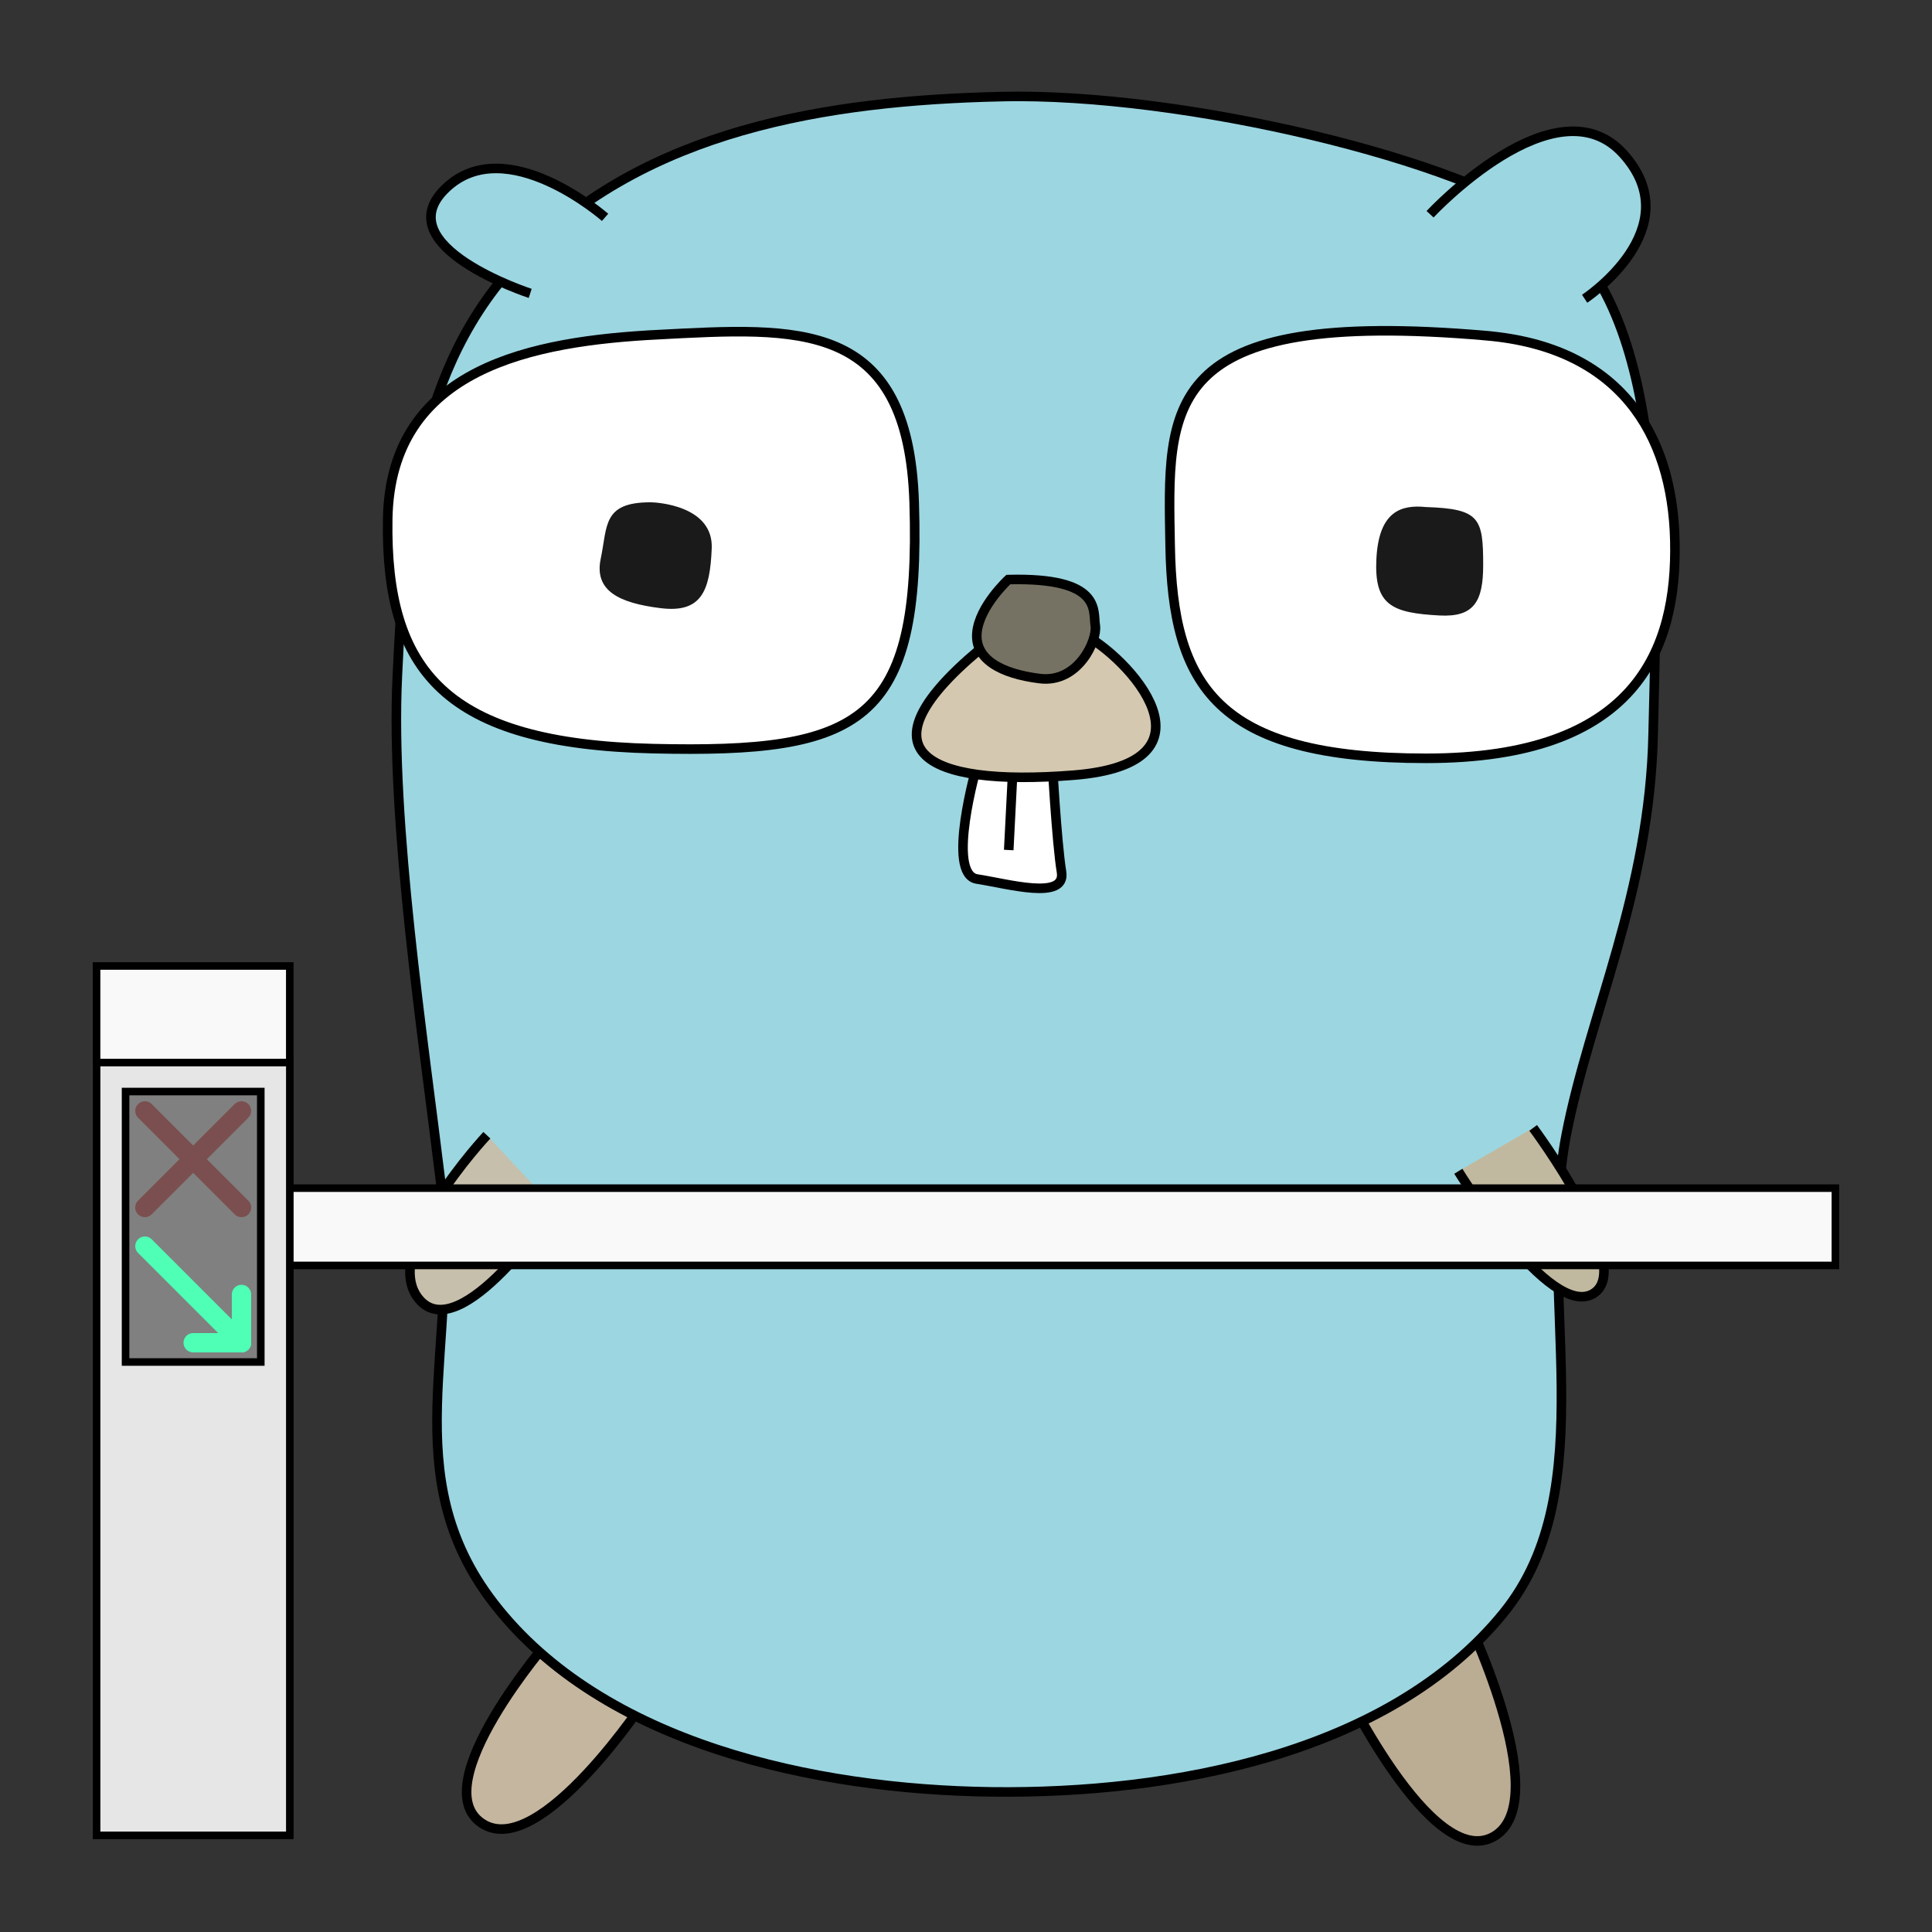
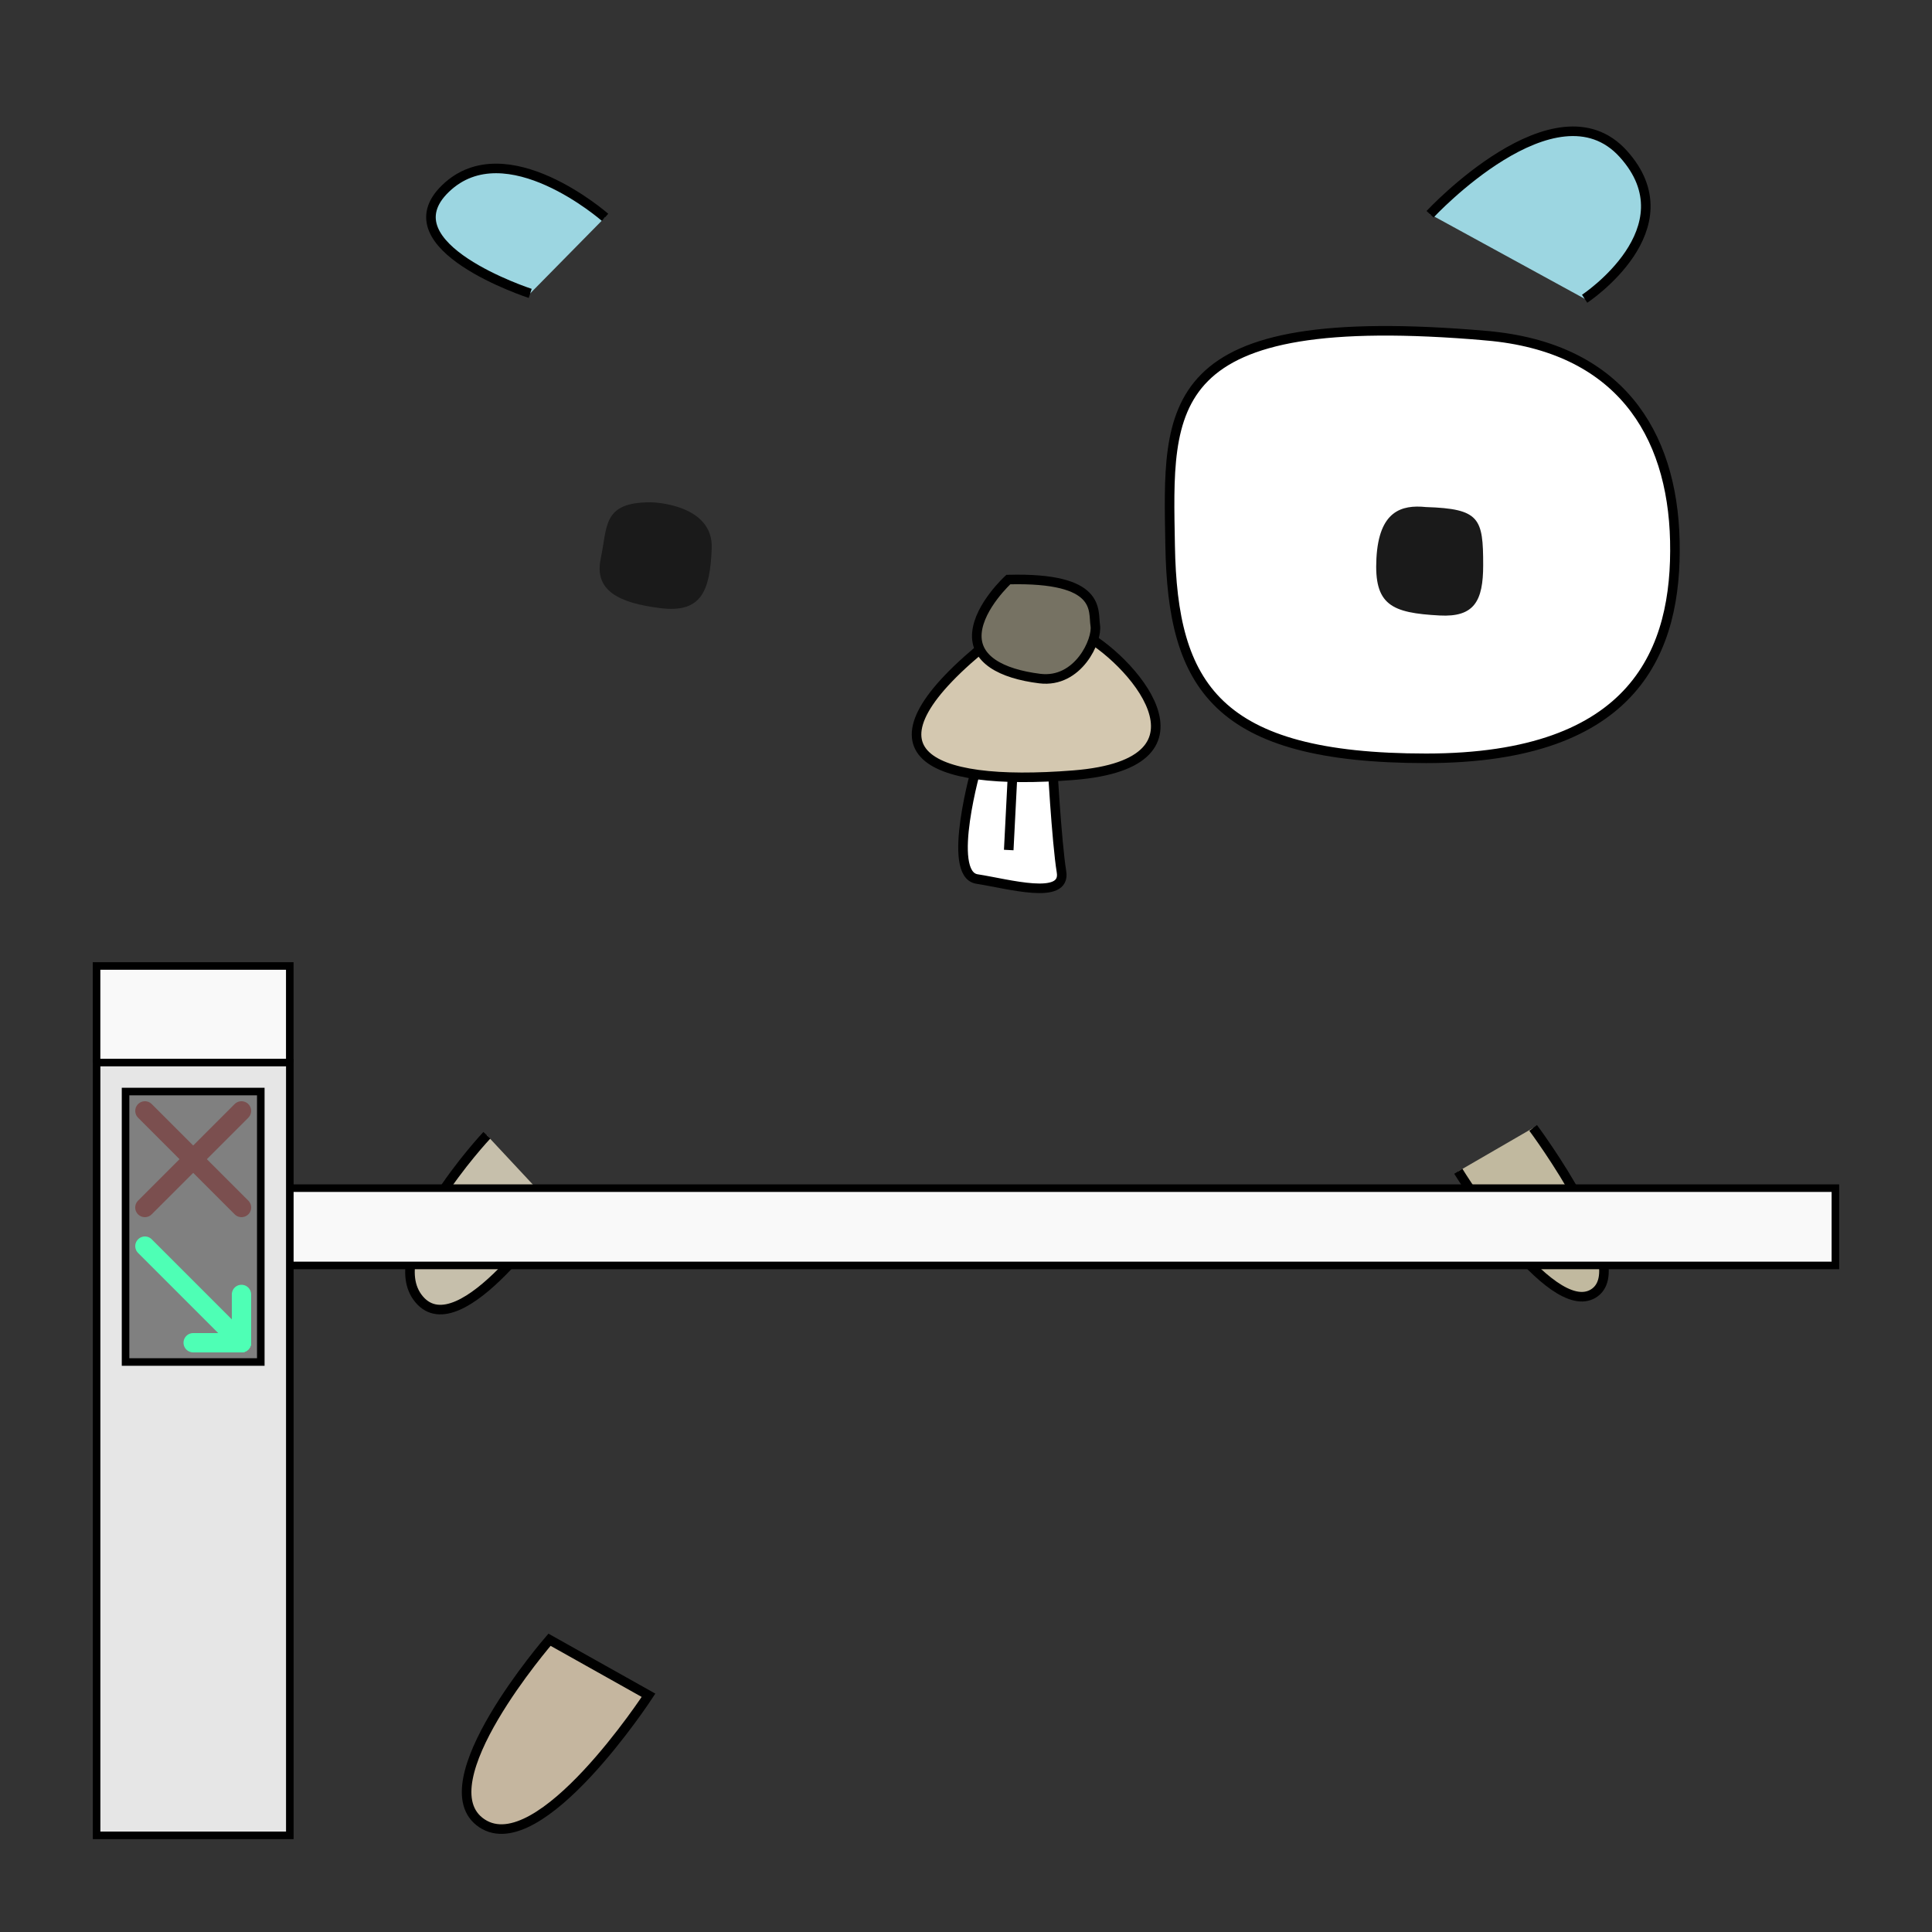
<svg xmlns="http://www.w3.org/2000/svg" xmlns:ns1="http://www.inkscape.org/namespaces/inkscape" xmlns:ns2="http://sodipodi.sourceforge.net/DTD/sodipodi-0.dtd" width="200" height="200" viewBox="0 0 52.917 52.917" version="1.1" id="svg4804" ns1:version="0.92.2 2405546, 2018-03-11" ns2:docname="radius.svg">
  <rect x="0" y="0" width="52.917" height="52.917" fill="#333333" stroke="none" />
  <defs id="defs4798" />
  <ns2:namedview id="base" pagecolor="#ffffff" bordercolor="#666666" borderopacity="1.0" ns1:pageopacity="0.0" ns1:pageshadow="2" ns1:zoom="2.8" ns1:cx="56.677708" ns1:cy="63.596437" ns1:document-units="px" ns1:current-layer="layer1" showgrid="false" fit-margin-top="10" fit-margin-left="10" fit-margin-bottom="10" fit-margin-right="10" showguides="false" ns1:guide-bbox="true" units="px" ns1:window-width="1916" ns1:window-height="1024" ns1:window-x="0" ns1:window-y="35" ns1:window-maximized="0">
    <ns2:guide position="2.646,0" orientation="1,0" id="guide5399" ns1:locked="false" ns1:label="" ns1:color="rgb(0,0,255)" />
    <ns2:guide position="50.271,0" orientation="1,0" id="guide5401" ns1:locked="false" ns1:label="" ns1:color="rgb(0,0,255)" />
    <ns2:guide position="0,50.271" orientation="0,1" id="guide5403" ns1:locked="false" ns1:label="" ns1:color="rgb(0,0,255)" />
    <ns2:guide position="0,2.646" orientation="0,1" id="guide5405" ns1:locked="false" ns1:label="" ns1:color="rgb(0,0,255)" />
    <ns2:guide position="3.44,0" orientation="1,0" id="guide5489" ns1:locked="false" ns1:label="" ns1:color="rgb(0,0,255)" />
    <ns2:guide position="7.144,0" orientation="1,0" id="guide5491" ns1:locked="false" ns1:label="" ns1:color="rgb(0,0,255)" />
    <ns2:guide position="0,23.019" orientation="0,1" id="guide5493" ns1:locked="false" ns1:label="" ns1:color="rgb(0,0,255)" />
    <ns2:guide position="0,15.61" orientation="0,1" id="guide5495" ns1:locked="false" ns1:label="" ns1:color="rgb(0,0,255)" />
    <ns2:guide position="3.44,23.019" orientation="0.707,0.707" id="guide5497" ns1:locked="false" />
    <ns2:guide position="7.144,23.019" orientation="-0.707,0.707" id="guide5499" ns1:locked="false" />
    <ns2:guide position="0,22.49" orientation="0,1" id="guide5507" ns1:locked="false" ns1:label="" ns1:color="rgb(0,0,255)" />
    <ns2:guide position="0,19.315" orientation="0,1" id="guide5509" ns1:locked="false" ns1:label="" ns1:color="rgb(0,0,255)" />
    <ns2:guide position="0,20.373" orientation="0,1" id="guide5513" ns1:locked="false" ns1:label="" ns1:color="rgb(0,0,255)" />
    <ns2:guide position="3.44,15.61" orientation="-0.707,0.707" id="guide5515" ns1:locked="false" />
    <ns2:guide position="7.144,15.61" orientation="0.707,0.707" id="guide5517" ns1:locked="false" />
    <ns2:guide position="0,18.256" orientation="0,1" id="guide5519" ns1:locked="false" ns1:label="" ns1:color="rgb(0,0,255)" />
    <ns2:guide position="0,16.14" orientation="0,1" id="guide5523" ns1:locked="false" ns1:label="" ns1:color="rgb(0,0,255)" />
    <ns2:guide position="6.615,16.14" orientation="1,0" id="guide5525" ns1:locked="false" />
    <ns2:guide position="3.969,16.14" orientation="1,0" id="guide5527" ns1:locked="false" />
    <ns2:guide position="5.292,17.462" orientation="1,0" id="guide5531" ns1:locked="false" />
    <ns2:guide position="5.292,17.462" orientation="0,1" id="guide5533" ns1:locked="false" />
  </ns2:namedview>
  <g ns1:label="Layer 1" ns1:groupmode="layer" id="layer1" transform="translate(-12.01,-245.968)">
    <path d="m 27.061,290.88 c 0,0 -3.44,3.969 -1.852,5.027 1.587,1.058 4.564,-3.506 4.564,-3.506 z" id="path917" ns1:connector-curvature="0" style="fill:#c5b69f;fill-rule:evenodd;stroke:#000000;stroke-width:0.262px" />
-     <path d="m 48.69,291.938 c 0,0 2.518,5.322 4.238,4.33 1.72,-0.992 -0.865,-6.248 -0.865,-6.248 z" id="path919" ns1:connector-curvature="0" style="fill:#bbac94;fill-rule:evenodd;stroke:#000000;stroke-width:0.262px" />
-     <path d="m 39.43,248.613 c 4.997,-0.113 12.681,1.744 15.081,3.572 3.294,2.51 2.87,9.547 2.778,13.89 -0.092,4.343 -1.742,7.672 -2.381,10.98 -0.836,4.323 1.058,9.681 -1.72,13.097 -3.124,3.841 -9.072,4.959 -14.023,4.895 -4.856,-0.064 -10.653,-1.319 -13.626,-5.159 -2.742,-3.543 -0.917,-7.062 -1.455,-11.509 -0.481,-3.975 -1.385,-9.891 -1.191,-13.89 0.207,-4.252 0.459,-8.47 3.44,-11.509 3.377,-3.444 8.274,-4.257 13.097,-4.366 z" id="path921" ns1:connector-curvature="0" style="fill:#9cd6e1;fill-rule:evenodd;stroke:#000000;stroke-width:0.262px" />
    <path d="m 25.345,277.062 c 0,0 -2.977,3.175 -1.852,4.498 1.124,1.323 3.704,-2.513 3.704,-2.513" id="path923" ns1:connector-curvature="0" style="fill:#c6bfab;fill-rule:evenodd;stroke:#000000;stroke-width:0.262px" />
    <path d="m 51.953,278.049 c 0,0 2.507,4.076 3.698,3.349 1.191,-0.728 -1.648,-4.537 -1.648,-4.537" id="path925" ns1:connector-curvature="0" style="fill:#c1b99f;fill-rule:evenodd;stroke:#000000;stroke-width:0.262px" ns2:nodetypes="ccc" />
-     <path style="fill:#ffffff;fill-rule:evenodd;stroke:#000000;stroke-width:0.262px" d="m 30.029,255.134 c 3.836,-0.198 6.859,-0.445 7.02,4.592 0.194,6.06 -1.455,6.879 -7.144,6.747 -5.688,-0.132 -7.342,-2.117 -7.276,-6.284 0.066,-4.167 4.008,-4.88 7.4,-5.055 z" id="path929" ns1:connector-curvature="0" />
    <path style="fill:#ffffff;fill-rule:evenodd;stroke:#000000;stroke-width:0.262px" d="m 52.725,255.162 c -8.964,-0.776 -8.731,1.918 -8.665,5.755 0.066,3.836 1.257,5.821 7.011,5.821 5.755,0 6.879,-2.977 6.813,-5.953 -0.066,-2.976 -1.546,-5.31 -5.159,-5.622 z" id="path931" ns1:connector-curvature="0" />
    <path style="fill:#ffffff;fill-rule:evenodd;stroke:#000000;stroke-width:0.262px" d="m 38.769,266.935 c 0,0 -0.86,2.976 0,3.109 0.86,0.132 2.447,0.595 2.315,-0.198 -0.132,-0.794 -0.265,-3.175 -0.265,-3.175 z" id="path933" ns1:connector-curvature="0" />
    <path style="fill:none;stroke:#000000;stroke-width:0.262px" ns1:connector-curvature="0" id="path937" d="m 39.639,269.25 0.132,-2.58" />
    <path style="fill:#d4c8b0;fill-rule:evenodd;stroke:#000000;stroke-width:0.262px" ns1:connector-curvature="0" id="path939" d="m 41.613,263.297 c 1.323,0.661 3.969,3.572 -0.198,3.903 -4.088,0.324 -6.085,-0.661 -2.249,-3.704" />
    <path style="fill:#9cd6e1;fill-rule:evenodd;stroke:#000000;stroke-width:0.262px" ns1:connector-curvature="0" id="path941" d="m 26.532,254.004 c 0,0 -3.969,-1.29 -2.315,-2.877 1.654,-1.587 4.366,0.794 4.366,0.794" />
    <path style="fill:#9cd6e1;fill-rule:evenodd;stroke:#000000;stroke-width:0.262px" ns1:connector-curvature="0" id="path943" d="m 51.179,251.836 c 0,0 3.44,-3.704 5.292,-1.654 1.852,2.05 -1.058,3.969 -1.058,3.969" />
    <path style="fill:#767263;fill-rule:evenodd;stroke:#000000;stroke-width:0.262px" ns1:connector-curvature="0" id="path945" d="m 39.628,261.842 c 2.58,-0.066 2.315,0.86 2.381,1.257 0.066,0.397 -0.463,1.587 -1.521,1.455 -1.058,-0.132 -1.786,-0.529 -1.72,-1.257 0.066,-0.728 0.86,-1.455 0.86,-1.455 z" />
    <path d="m 29.82,259.725 c 0.187,0 1.731,0.094 1.684,1.263 -0.047,1.169 -0.281,1.777 -1.403,1.637 -1.123,-0.14 -1.824,-0.468 -1.637,-1.356 0.187,-0.889 0.047,-1.543 1.356,-1.543 z" id="path949" ns1:connector-curvature="0" style="fill:#1a1a1a;fill-rule:evenodd;stroke-width:0.99" />
-     <path d="m 51.067,259.856 c 1.473,0.047 1.567,0.304 1.567,1.59 0,0.989 -0.247,1.431 -1.193,1.38 -1.313,-0.07 -1.801,-0.281 -1.731,-1.567 0.07,-1.286 0.678,-1.473 1.356,-1.403 z" id="path951" ns1:connector-curvature="0" style="fill:#1a1a1a;fill-rule:evenodd;stroke-width:0.99" />
+     <path d="m 51.067,259.856 c 1.473,0.047 1.567,0.304 1.567,1.59 0,0.989 -0.247,1.431 -1.193,1.38 -1.313,-0.07 -1.801,-0.281 -1.731,-1.567 0.07,-1.286 0.678,-1.473 1.356,-1.403 " id="path951" ns1:connector-curvature="0" style="fill:#1a1a1a;fill-rule:evenodd;stroke-width:0.99" />
    <path d="m 19.947,275.072 0,-2.646 h -5.292 l 0,2.646" id="path955" ns1:connector-curvature="0" style="fill:#f9f9f9;fill-rule:evenodd;stroke:#000000;stroke-width:0.207px" ns2:nodetypes="cccc" />
    <path d="m 19.154,278.511 h 43.127 v 2.117 H 19.154 Z" id="path957" ns1:connector-curvature="0" style="fill:#f9f9f9;fill-rule:evenodd;stroke:#000000;stroke-width:0.207px" ns2:nodetypes="ccccc" />
    <path d="m 14.656,296.238 5.292,0 v -21.167 h -5.292 z" id="path959" ns1:connector-curvature="0" style="fill:#e6e6e6;fill-rule:evenodd;stroke:#000000;stroke-width:0.207px" ns2:nodetypes="ccccc" />
    <path d="m 15.449,275.865 h 3.704 v 7.408 h -3.704 z" id="path963" ns1:connector-curvature="0" style="fill:#808080;fill-rule:evenodd;stroke:#000000;stroke-width:0.207px" ns2:nodetypes="ccccc" />
    <path style="fill:none;fill-rule:evenodd;stroke:#7b4f4f;stroke-width:0.529;stroke-linecap:round;stroke-linejoin:miter;stroke-opacity:1;stroke-miterlimit:4;stroke-dasharray:none" d="m 15.979,276.395 2.646,2.646" id="path5501" ns1:connector-curvature="0" ns2:nodetypes="cc" />
    <path style="fill:none;fill-rule:evenodd;stroke:#7b4f4f;stroke-width:0.529;stroke-linecap:round;stroke-linejoin:miter;stroke-opacity:1;stroke-miterlimit:4;stroke-dasharray:none" d="m 18.624,276.395 -2.646,2.646" id="path5503" ns1:connector-curvature="0" ns2:nodetypes="cc" />
    <path style="fill:none;fill-rule:evenodd;stroke:#4effb5;stroke-width:0.529;stroke-linecap:round;stroke-linejoin:miter;stroke-opacity:1;stroke-miterlimit:4;stroke-dasharray:none" d="m 15.979,280.099 2.646,2.646" id="path5529" ns1:connector-curvature="0" />
    <path style="fill:none;fill-rule:evenodd;stroke:#4effb5;stroke-width:0.529;stroke-linecap:round;stroke-linejoin:miter;stroke-opacity:1;stroke-miterlimit:4;stroke-dasharray:none" d="m 17.301,282.745 h 1.323" id="path5535" ns1:connector-curvature="0" />
    <path style="fill:none;fill-rule:evenodd;stroke:#4effb5;stroke-width:0.529;stroke-linecap:round;stroke-linejoin:miter;stroke-opacity:1;stroke-miterlimit:4;stroke-dasharray:none" d="m 18.624,281.422 v 1.323" id="path5537" ns1:connector-curvature="0" />
  </g>
</svg>